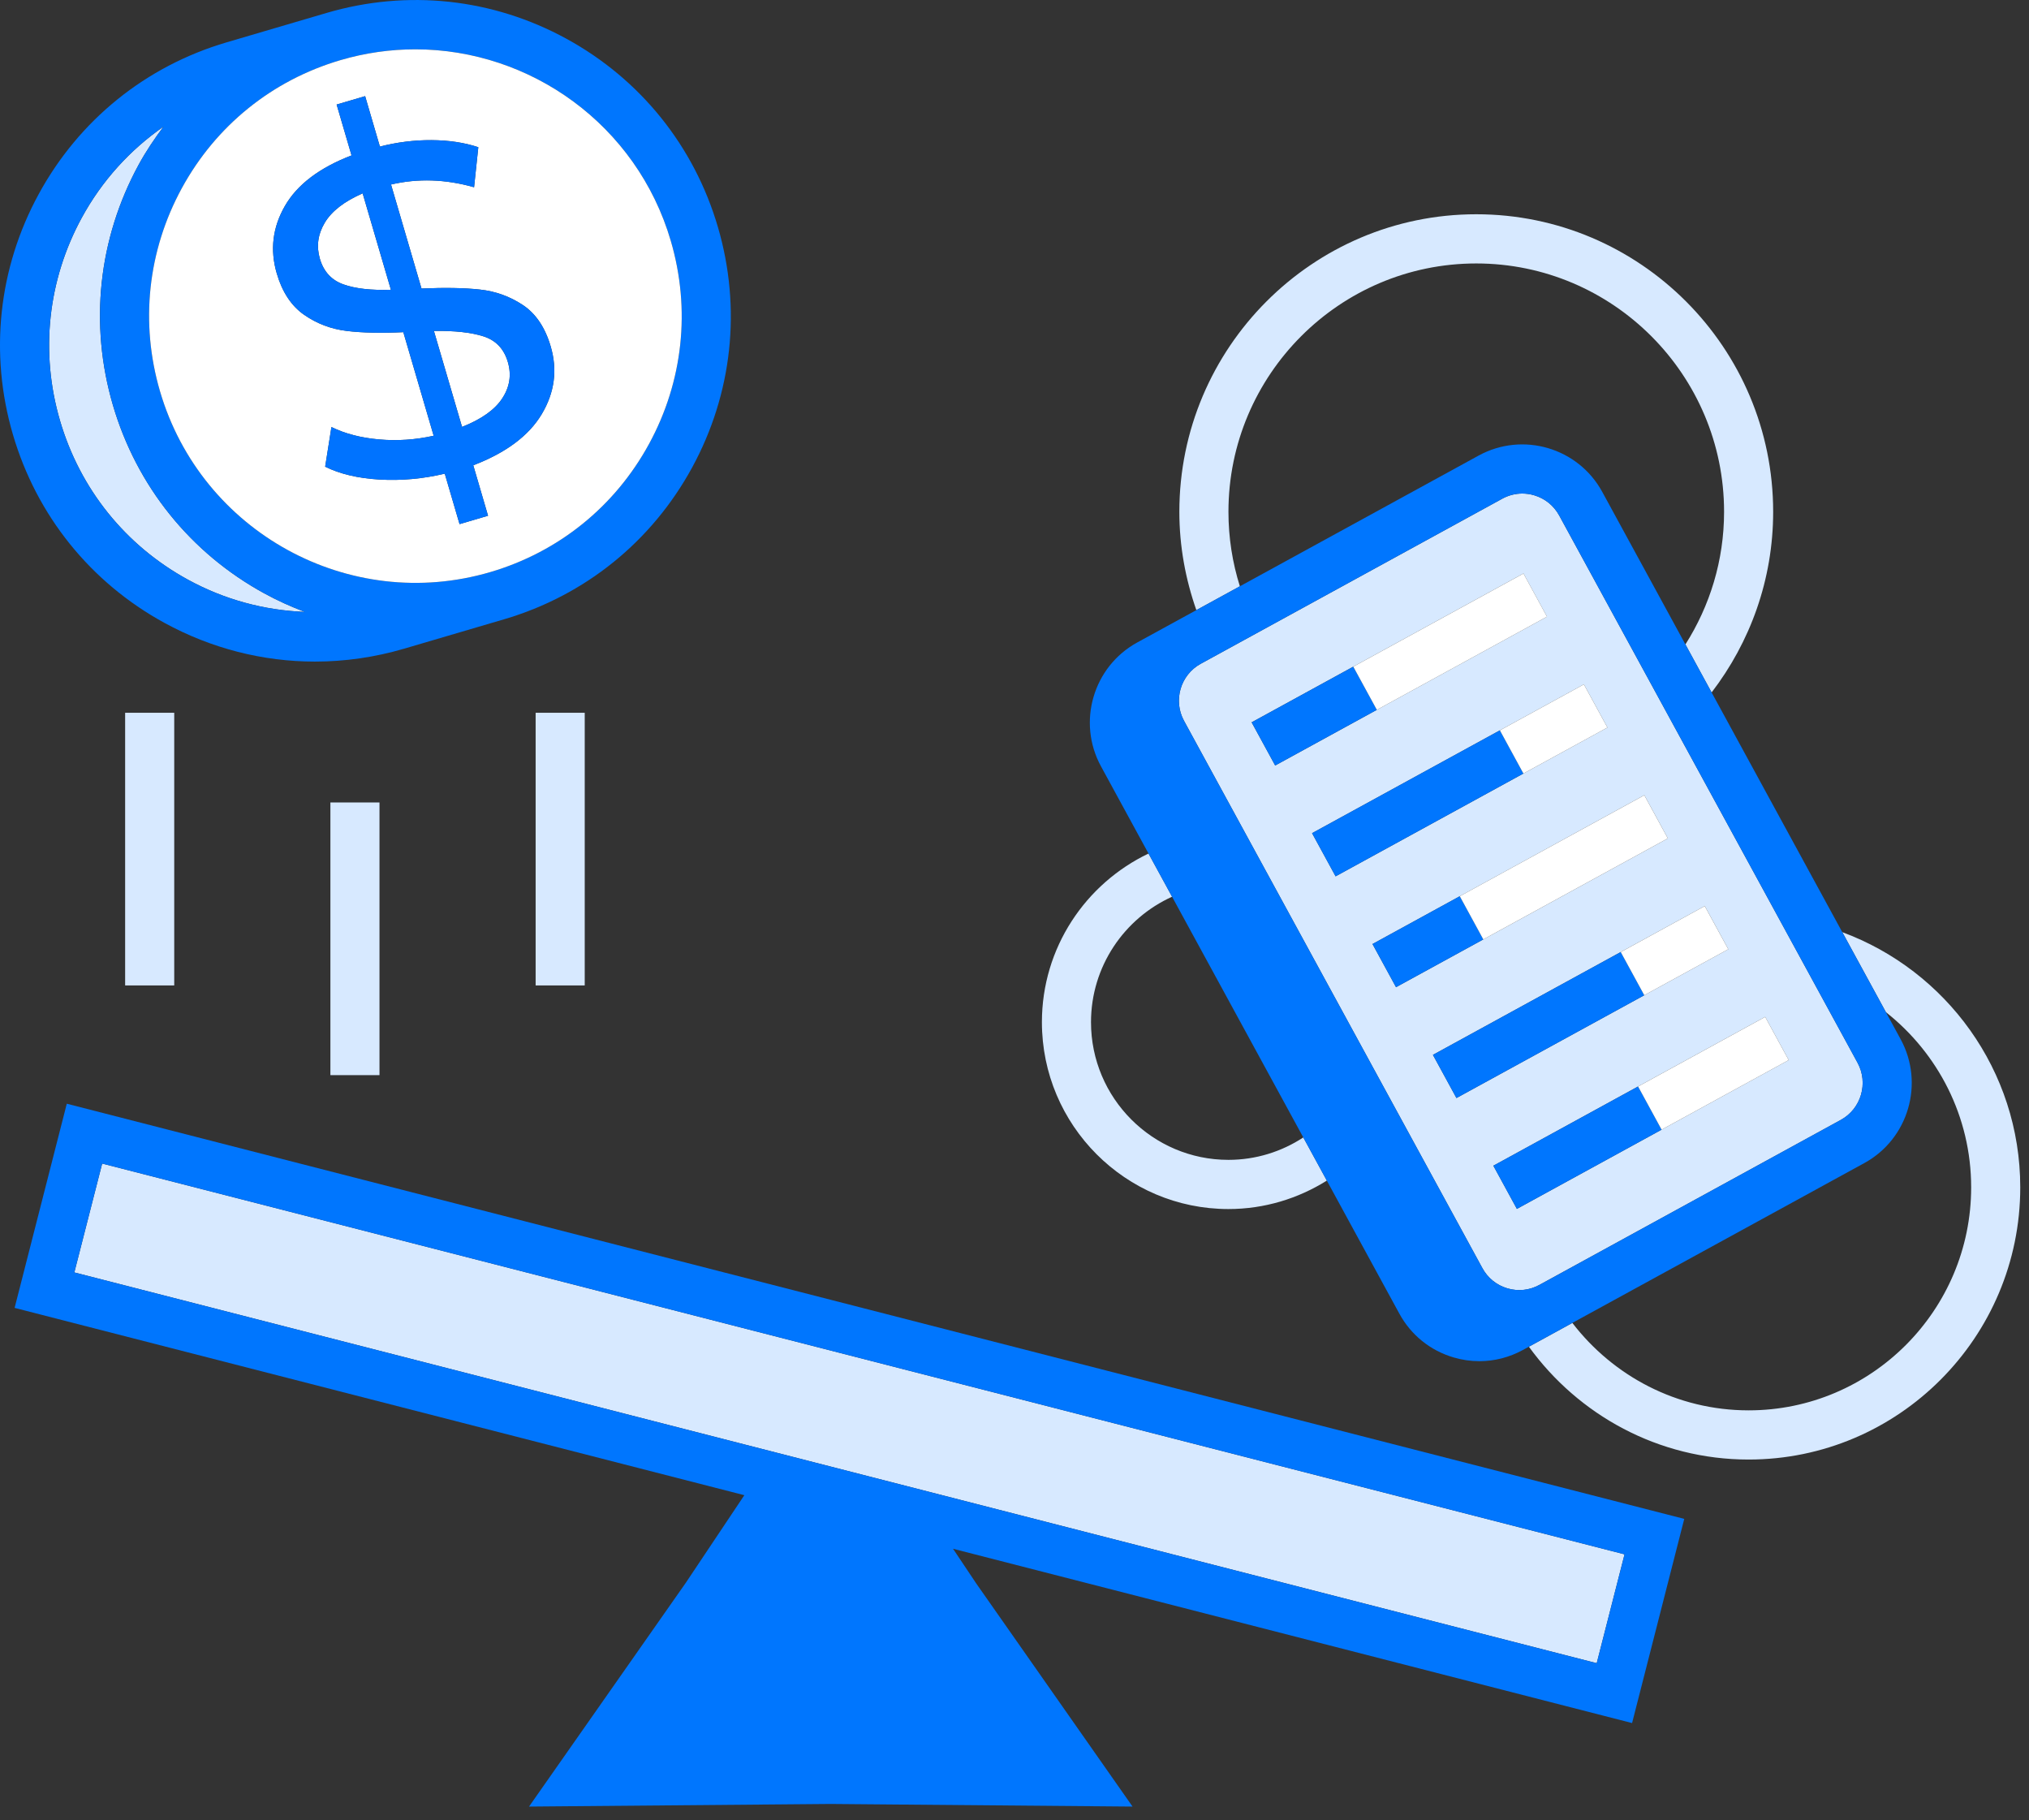
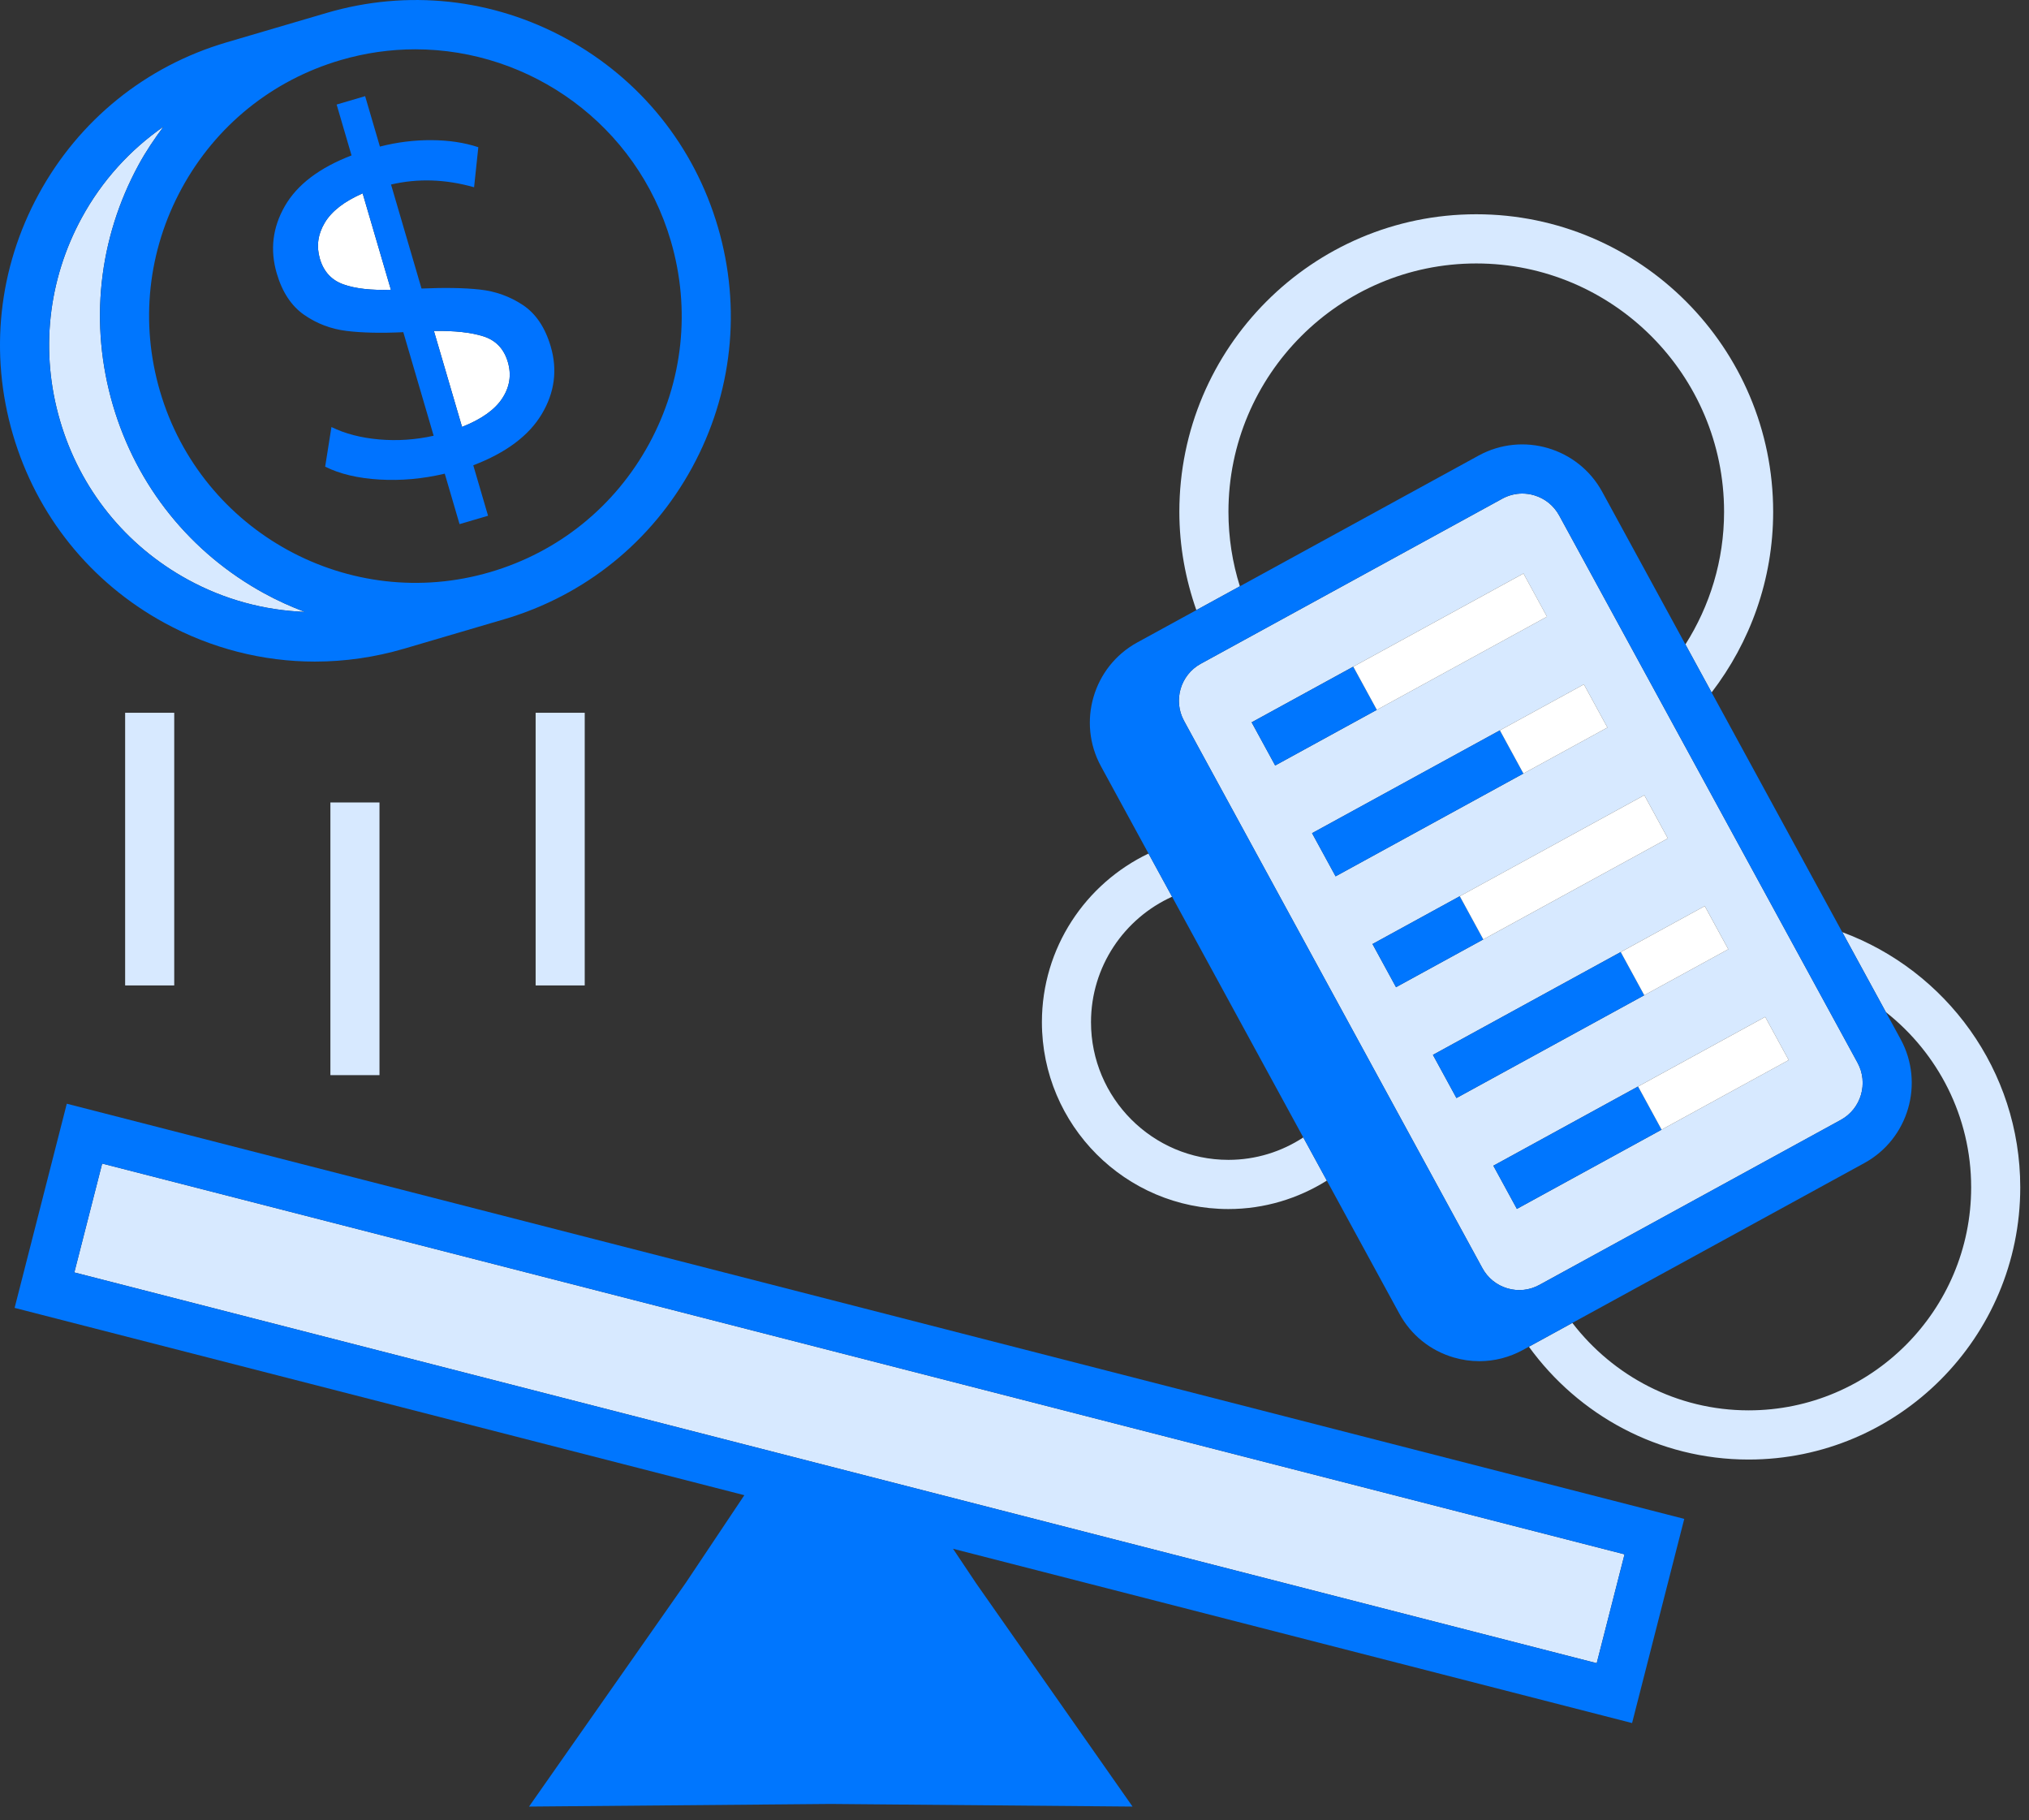
<svg xmlns="http://www.w3.org/2000/svg" height="200" viewBox="0 0 223 200" width="223">
  <rect x="0" y="0" width="223" height="200" fill="#333333" stroke="none" />
  <g fill="none" fill-rule="evenodd">
    <path d="m135.014 56.237c0-15.047 12.218-27.288 27.236-27.288s27.237 12.241 27.237 27.288c0 5.362-1.572 10.351-4.248 14.573l2.877 5.28c4.225-5.512 6.766-12.383 6.766-19.853 0-18.027-14.639-32.694-32.632-32.694s-32.632 14.667-32.632 32.694c0 3.791.68 7.416 1.869 10.804l4.782-2.618c-.813-2.586-1.255-5.334-1.255-8.186m-.006 71.211c-8.326 0-15.1-6.788-15.1-15.128 0-6.132 3.664-11.411 8.91-13.786l-2.588-4.744c-6.916 3.303-11.718 10.355-11.718 18.53 0 11.322 9.195 20.533 20.496 20.533 3.973 0 7.674-1.157 10.82-3.126l-2.587-4.742c-2.37 1.553-5.197 2.463-8.233 2.463m67.471-25.02 4.794 8.791c5.694 4.492 9.37 11.442 9.37 19.25 0 13.51-10.972 24.504-24.458 24.504-7.89 0-14.898-3.78-19.374-9.608l-1.036.568c-.002 0-.002.002-.002.002l-3.739 2.045c5.431 7.495 14.22 12.398 24.15 12.398 16.461 0 29.854-13.418 29.854-29.91 0-12.865-8.163-23.825-19.56-28.04m-181.832-38.738c4.02 2.202 8.407 3.375 12.856 3.547-1.516-.572-3.007-1.243-4.454-2.036-8.124-4.443-14.033-11.792-16.64-20.69-2.608-8.897-1.601-18.28 2.835-26.42.806-1.477 1.74-2.855 2.728-4.18-3.684 2.563-6.767 5.944-8.979 10.004-3.746 6.872-4.597 14.793-2.395 22.306 2.2 7.512 7.19 13.716 14.049 17.469" fill="#d7e9ff" />
    <path d="m71.332 48.782c-3.746 6.872-9.937 11.87-17.435 14.075-15.479 4.555-31.767-4.357-36.313-19.867-2.201-7.512-1.35-15.434 2.396-22.306 3.744-6.87 9.937-11.87 17.435-14.074 2.74-.807 5.507-1.191 8.228-1.191 12.651 0 24.344 8.295 28.085 21.057 2.201 7.514 1.35 15.435-2.396 22.307m-62.34-24.868c2.211-4.06 5.294-7.441 8.979-10.005-.99 1.326-1.92 2.702-2.727 4.182-4.436 8.138-5.443 17.522-2.837 26.42 2.607 8.897 8.517 16.245 16.64 20.69 1.448.792 2.939 1.463 4.455 2.036-4.45-.173-8.834-1.346-12.857-3.548-6.86-3.753-11.848-9.957-14.05-17.469-2.2-7.513-1.35-15.434 2.396-22.306m9.068 44.52c5.167 2.826 10.833 4.262 16.56 4.262 3.278 0 6.576-.47 9.81-1.422l10.986-3.23c8.882-2.613 16.216-8.533 20.653-16.672 4.436-8.139 5.443-17.523 2.836-26.42-2.606-8.897-8.516-16.245-16.639-20.69-8.125-4.445-17.491-5.45-26.37-2.842l-10.988 3.231c-8.88 2.613-16.216 8.533-20.65 16.672-4.437 8.139-5.444 17.52-2.839 26.418 2.608 8.9 8.518 16.247 16.64 20.692" fill="#0076fe" />
-     <path d="m41.707 52.694c-2.363-.139-4.352-.61-5.97-1.412l.69-4.359c1.491.733 3.237 1.187 5.237 1.362 2.002.175 4.002.042 5.998-.405l-3.334-11.38c-2.448.116-4.527.07-6.235-.138-1.709-.208-3.266-.797-4.667-1.77s-2.405-2.49-3.009-4.55c-.757-2.583-.46-5.05.89-7.4 1.349-2.35 3.793-4.206 7.329-5.565l-1.639-5.591 3.135-.922 1.622 5.542c1.881-.481 3.77-.717 5.669-.708 1.899.01 3.614.268 5.147.776l-.466 4.4c-3.131-.89-6.176-.989-9.127-.299l3.349 11.429c2.553-.112 4.692-.076 6.413.112 1.719.185 3.294.753 4.724 1.699 1.43.948 2.453 2.468 3.064 4.558.758 2.584.428 5.062-.985 7.431-1.417 2.37-3.924 4.243-7.526 5.622l1.624 5.544-3.133.92-1.624-5.542c-2.42.57-4.814.786-7.176.645m3.935-47.273c-2.72 0-5.487.383-8.227 1.189-7.498 2.205-13.692 7.203-17.436 14.075-3.746 6.872-4.596 14.793-2.395 22.307 4.544 15.508 20.834 24.421 36.313 19.868 7.497-2.205 13.69-7.203 17.435-14.075 3.746-6.873 4.597-14.795 2.396-22.307-3.74-12.763-15.434-21.057-28.086-21.057" fill="#fff" />
    <path d="m55.815 39.78c-.42-1.437-1.307-2.376-2.658-2.814-1.35-.436-3.174-.638-5.467-.602l3.092 10.546c2.127-.84 3.602-1.886 4.422-3.14.82-1.253 1.025-2.582.611-3.99zm-20.118-15.312c-.763 1.272-.941 2.595-.54 3.967.414 1.406 1.271 2.345 2.579 2.811 1.307.469 3.048.667 5.226.595l-3.106-10.595c-2.01.878-3.397 1.95-4.16 3.222" fill="#fff" />
    <path d="m53.158 36.966c1.35.438 2.237 1.377 2.658 2.815.414 1.407.209 2.737-.611 3.989-.82 1.254-2.297 2.3-4.424 3.14l-3.092-10.545c2.295-.037 4.118.165 5.469.601zm-15.423-5.719c-1.306-.468-2.165-1.405-2.577-2.81-.403-1.373-.223-2.696.54-3.97.76-1.27 2.147-2.344 4.16-3.221l3.105 10.594c-2.178.074-3.919-.126-5.228-.593zm12.772 26.345 3.133-.921-1.624-5.544c3.602-1.379 6.11-3.253 7.524-5.622 1.416-2.37 1.745-4.847.988-7.43-.613-2.09-1.635-3.611-3.065-4.56-1.43-.945-3.005-1.513-4.724-1.698-1.721-.188-3.86-.224-6.413-.112l-3.35-11.429c2.952-.69 5.995-.59 9.128.3l.466-4.4c-1.532-.509-3.248-.766-5.147-.777-1.901-.01-3.787.227-5.669.708l-1.624-5.542-3.132.922 1.638 5.591c-3.537 1.359-5.98 3.214-7.328 5.566-1.351 2.35-1.648 4.816-.89 7.4.604 2.06 1.607 3.576 3.008 4.55 1.401.972 2.957 1.561 4.667 1.769 1.708.209 3.787.254 6.233.138l3.336 11.379c-1.998.447-3.996.58-5.998.405-2-.175-3.747-.629-5.236-1.362l-.691 4.359c1.617.801 3.608 1.273 5.97 1.412 2.362.14 4.754-.075 7.176-.645z" fill="#0073ff" />
    <path d="m164.129 128.092 15.904-8.706 13.972-7.647 2.586 4.744-13.97 7.647-15.906 8.706zm-6.642-12.18 20.64-11.298 9.237-5.054 2.586 4.743-9.235 5.056-20.642 11.297zm2.951-17.43 20.284-11.104 2.586 4.745-20.284 11.102-9.592 5.25-2.586-4.743zm-16.234-6.93 20.64-11.298 9.237-5.054 2.586 4.742-9.237 5.056-20.64 11.297-2.586-4.744zm4.529-18.296 18.706-10.238 2.586 4.744-18.705 10.238-11.17 6.115-2.587-4.744zm53.586 49.8c2.234-1.224 3.057-4.038 1.838-6.276l-32.792-60.137c-.591-1.084-1.568-1.872-2.75-2.221-.431-.127-.87-.19-1.305-.19-.764 0-1.52.193-2.207.57l-33.131 18.133c-2.234 1.222-3.058 4.036-1.838 6.276l32.791 60.137c.592 1.084 1.569 1.872 2.75 2.22 1.187.35 2.432.212 3.512-.379z" fill="#d7e9ff" />
    <path d="m165.676 141.568c-1.184-.347-2.16-1.136-2.75-2.22l-32.792-60.138c-1.22-2.238-.395-5.052 1.838-6.274l33.132-18.135c.687-.377 1.442-.568 2.205-.568.435 0 .875.062 1.305.19 1.184.347 2.16 1.136 2.752 2.22l32.79 60.138c1.22 2.238.395 5.052-1.838 6.274l-33.13 18.135c-1.08.59-2.325.726-3.512.378m6.098 4.364 1.036-.567 9.422-5.155 18.28-10.005c0-.002.002-.002.004-.004l4.39-2.402c4.843-2.65 6.63-8.755 3.985-13.609l-1.619-2.97-4.794-8.792-14.36-26.339-2.88-5.28-9.139-16.758c-2.645-4.852-8.738-6.643-13.583-3.994l-4.392 2.403c0 .002-.002.002-.003.002l-21.853 11.962-4.781 2.617-6.498 3.556c-4.843 2.653-6.63 8.757-3.983 13.61l5.224 9.583 2.588 4.744 14.423 26.45 2.586 4.743 7.97 14.618c1.28 2.351 3.4 4.061 5.964 4.814.935.276 1.886.411 2.834.411 1.655 0 3.291-.416 4.784-1.232l.656-.359 3.737-2.045c.002 0 .002-.002.002-.002" fill="#0076fe" />
    <path d="m175.489 182.756 3.059-11.962-167.319-42.939-3.059 11.963z" fill="#d7e9ff" />
    <path d="m178.547 170.795-3.059 11.962-167.318-42.939 3.059-11.962zm-176.941-27.081 80.202 20.582-6.43 9.62-17.233 24.594 33.14-.286 33.188.286-17.198-24.544-2.53-3.784 74.631 19.152 5.735-22.435-177.77-45.62-5.735 22.435zm138.544-59.599 11.17-6.116-2.587-4.742-11.169 6.114zm27.281.882-2.586-4.744-20.642 11.297 2.588 4.745zm-4.406 18.228-2.586-4.744-9.593 5.25 2.586 4.744zm17.69 6.134-2.587-4.745-20.641 11.298 2.586 4.744zm1.906 14.771-2.586-4.744-15.907 8.706 2.588 4.744z" fill="#0076fe" />
    <path d="m170.026 67.762-2.586-4.744-18.707 10.238 2.588 4.744zm-2.595 17.235 9.237-5.054-2.588-4.744-9.235 5.054zm15.877 7.126-2.586-4.744-20.284 11.102 2.586 4.744zm-2.593 17.236 9.236-5.056-2.588-4.743-9.235 5.054zm15.877 7.124-2.586-4.744-13.972 7.647 2.586 4.744z" fill="#fff" />
    <path d="m13.754 108.283h5.395v-29.962h-5.395zm45.116 0h5.395v-29.962h-5.395zm-22.557 9.856h5.395v-29.962h-5.395z" fill="#d7e9ff" />
  </g>
</svg>